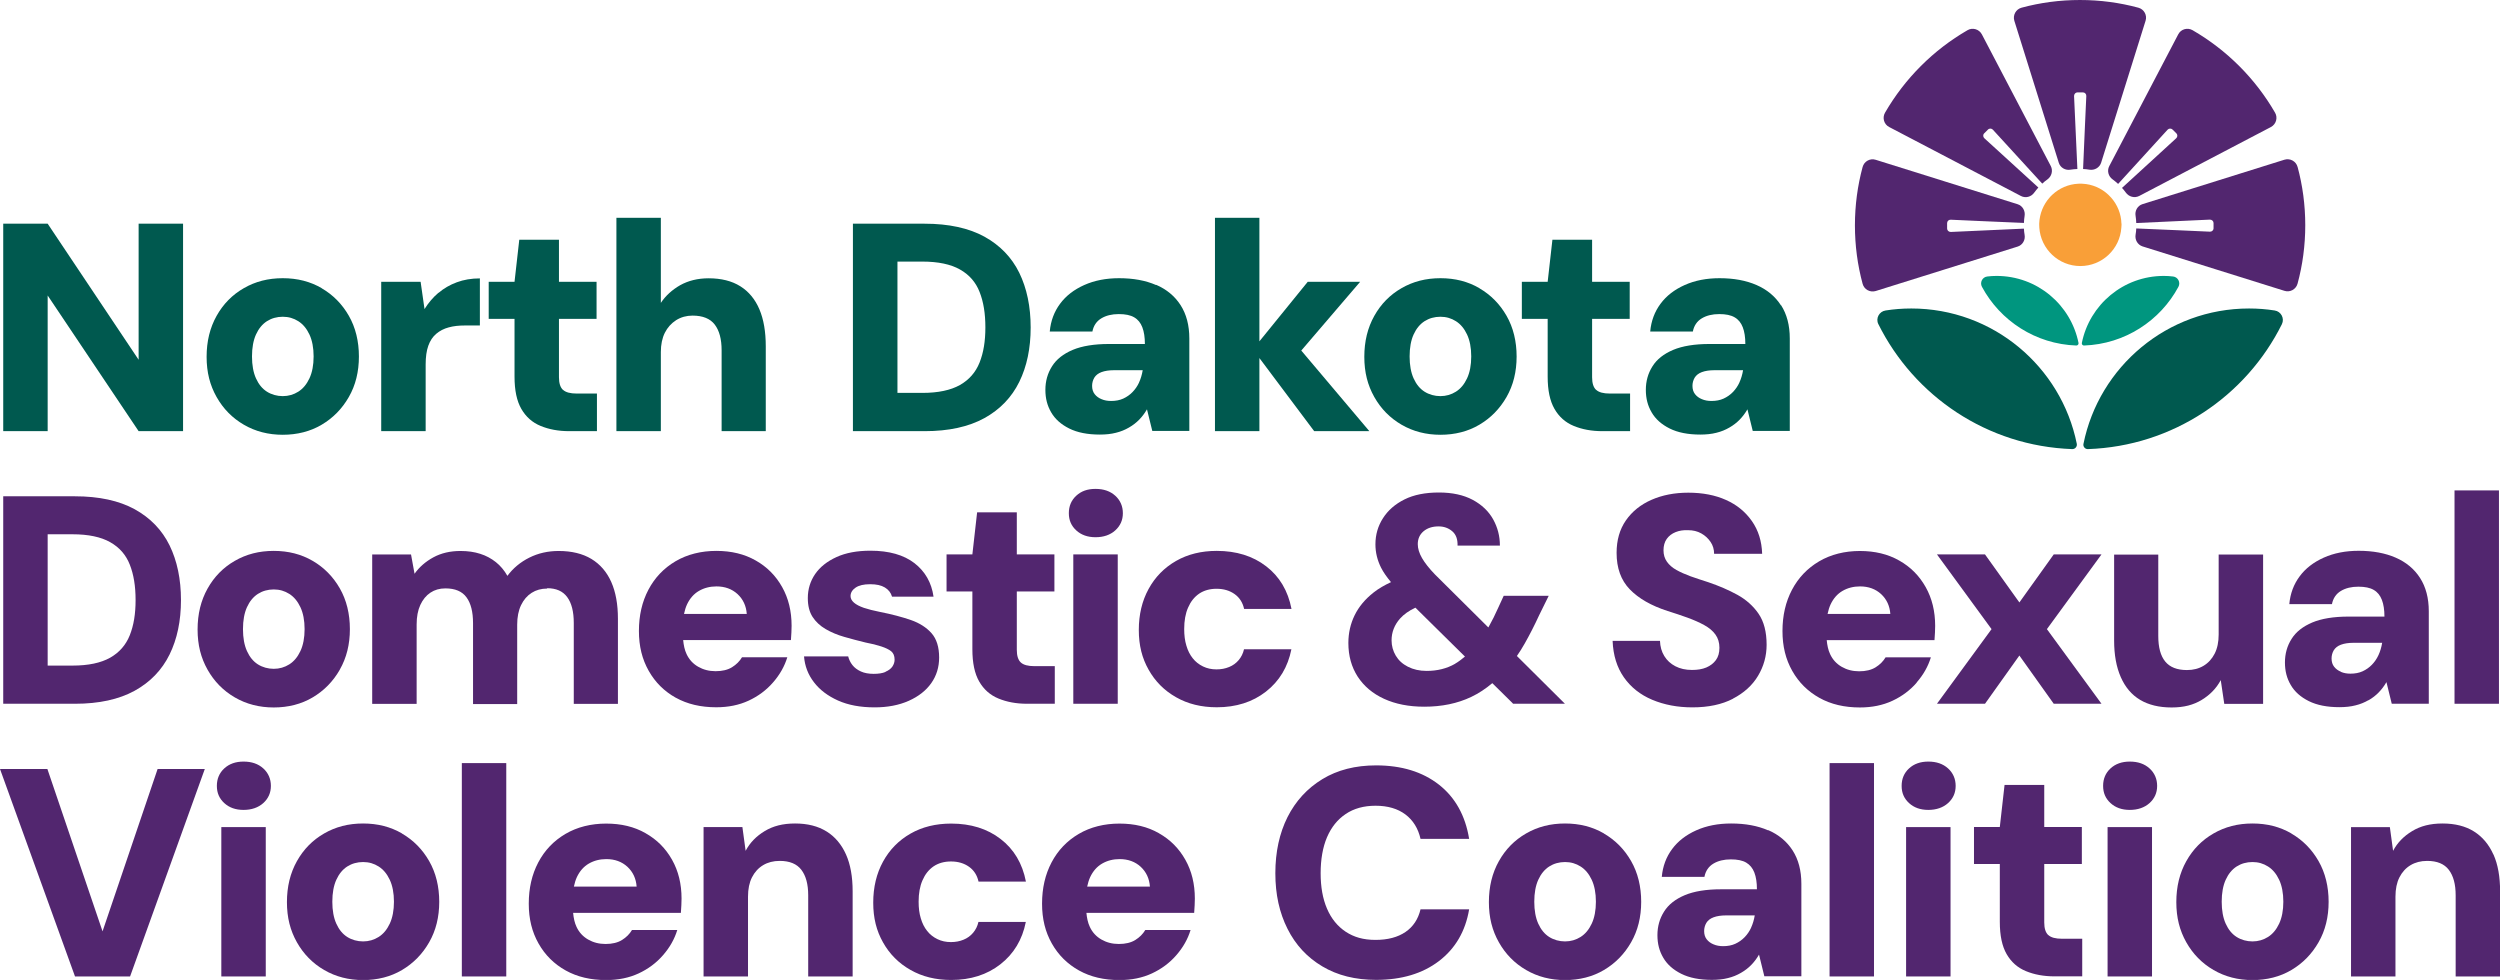
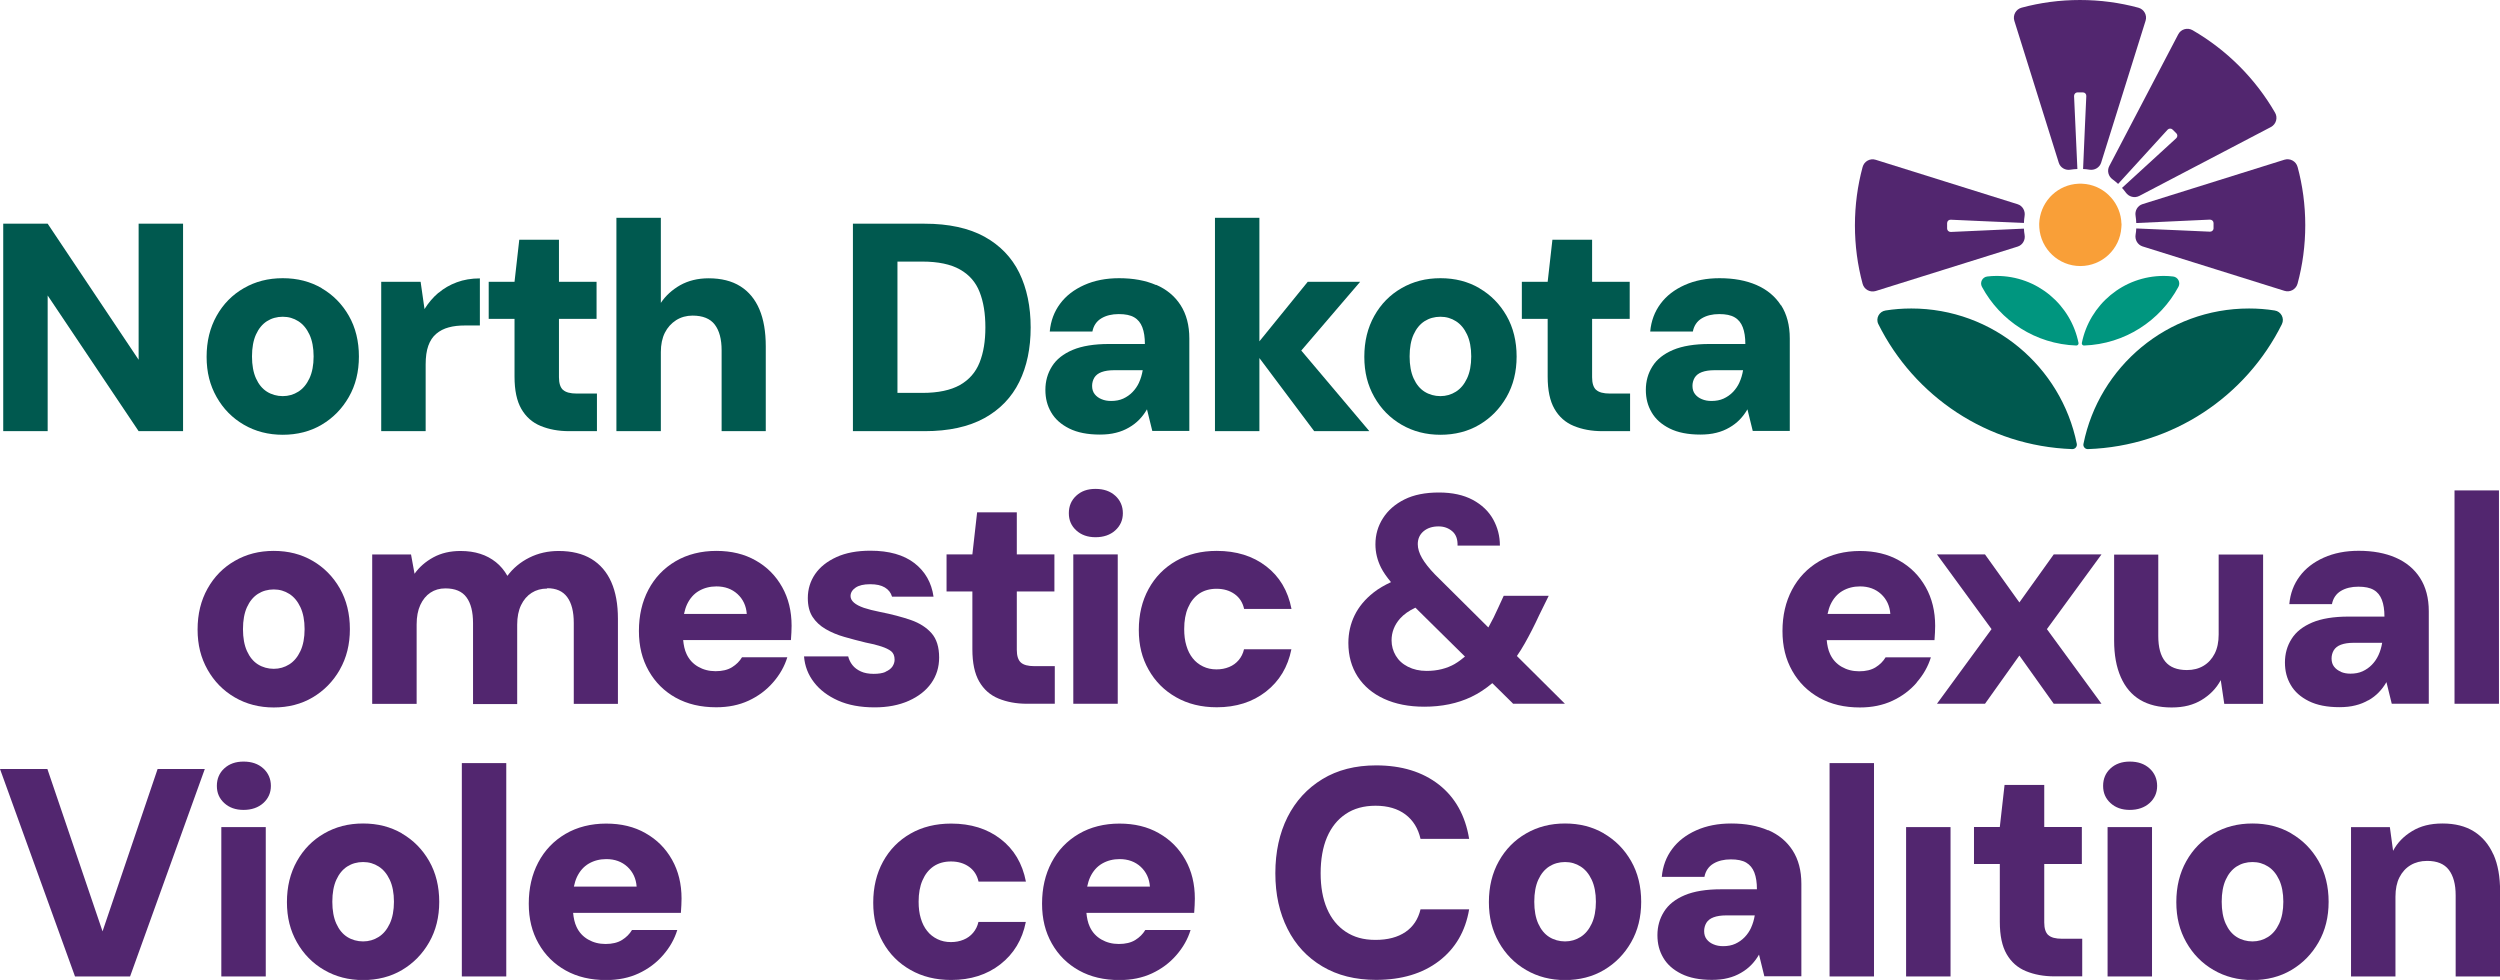
<svg xmlns="http://www.w3.org/2000/svg" id="Layer_1" viewBox="0 0 263.3 103.21">
  <defs>
    <style>.cls-1{fill:#00967f;}.cls-2{fill:#00594f;}.cls-3{fill:#f99f38;}.cls-4{fill:#52266f;}</style>
  </defs>
  <path class="cls-3" d="M223.43,23.55c-.03-1.04-.43-1.99-1.08-2.73-.1-.11-.2-.22-.31-.32-.72-.67-1.67-1.1-2.72-1.15-.07,0-.15-.01-.22-.01s-.15,0-.22.01c-1.05.05-2,.48-2.72,1.15-.11.1-.21.2-.31.32-.64.73-1.04,1.68-1.08,2.72,0,.05,0,.1,0,.14,0,.1,0,.19.01.29.15,2.26,2.03,4.05,4.32,4.05s4.17-1.78,4.32-4.04c0-.1.02-.2.02-.3,0-.05,0-.09,0-.13Z" />
  <path class="cls-1" d="M210.28,29.06c-.33,0-.66.02-.98.06-.52.06-.81.63-.56,1.09,1.92,3.57,5.64,6.03,9.94,6.18.14,0,.26-.13.23-.27-.81-4.03-4.36-7.06-8.63-7.06Z" />
  <path class="cls-1" d="M229.43,30.21c.25-.46-.04-1.03-.56-1.09-.32-.04-.65-.06-.98-.06-4.26,0-7.82,3.03-8.63,7.06-.03.14.09.28.23.27,4.3-.15,8.02-2.61,9.94-6.18Z" />
  <path class="cls-2" d="M201.29,32.49c-.92,0-1.82.07-2.7.21-.67.1-1.07.83-.76,1.44,3.77,7.58,11.47,12.85,20.43,13.16.29,0,.52-.26.47-.55-1.64-8.13-8.82-14.26-17.44-14.26Z" />
  <path class="cls-2" d="M239.57,32.7c-.88-.14-1.78-.21-2.7-.21-8.62,0-15.8,6.13-17.44,14.26-.06.29.17.56.47.55,8.96-.31,16.66-5.58,20.43-13.16.3-.61-.09-1.34-.76-1.44Z" />
  <polygon class="cls-2" points="14.6 37.89 5.02 23.56 .34 23.56 .34 45.41 5.02 45.41 5.02 31.12 14.6 45.41 19.28 45.41 19.28 23.56 14.6 23.56 14.6 37.89" />
  <path class="cls-2" d="M33.88,30.35c-1.2-.7-2.56-1.05-4.1-1.05s-2.89.35-4.1,1.05c-1.22.7-2.17,1.67-2.87,2.92-.7,1.25-1.05,2.68-1.05,4.31s.35,2.99,1.05,4.23c.7,1.24,1.65,2.21,2.87,2.92,1.22.71,2.59,1.06,4.1,1.06s2.91-.35,4.1-1.06c1.2-.71,2.15-1.68,2.86-2.92.71-1.24,1.06-2.66,1.06-4.26s-.35-3.05-1.06-4.29c-.71-1.24-1.66-2.2-2.86-2.9ZM32.59,39.85c-.29.62-.68,1.09-1.17,1.4-.49.31-1.04.47-1.64.47s-1.18-.16-1.67-.47c-.49-.31-.87-.78-1.15-1.4-.28-.62-.42-1.39-.42-2.31s.14-1.69.42-2.31c.28-.62.67-1.09,1.15-1.4.49-.31,1.05-.47,1.67-.47s1.15.16,1.64.47c.49.31.88.78,1.17,1.4.29.62.44,1.39.44,2.31s-.15,1.69-.44,2.31Z" />
  <path class="cls-2" d="M46.18,30.83c-.56.48-1.05,1.05-1.47,1.72l-.41-2.87h-4.15v15.73h4.68v-7.02c0-.79.09-1.45.28-1.98.19-.53.47-.95.84-1.26.37-.31.81-.54,1.31-.67.5-.14,1.06-.2,1.69-.2h1.59v-4.96c-.89,0-1.71.14-2.43.41-.73.27-1.37.64-1.93,1.12Z" />
  <path class="cls-2" d="M59.29,41.06c-.28-.26-.42-.7-.42-1.33v-6.15h3.96v-3.9h-3.96v-4.43h-4.18l-.5,4.43h-2.72v3.9h2.72v6.09c0,1.44.24,2.57.72,3.4.48.83,1.15,1.43,2.03,1.79.87.36,1.87.55,3,.55h2.93v-3.96h-2.12c-.69,0-1.17-.13-1.45-.39Z" />
  <path class="cls-2" d="M77.97,30.15c-.89-.56-2.01-.84-3.34-.84-1.14,0-2.14.25-3,.73-.85.49-1.53,1.11-2.03,1.86v-8.96h-4.68v22.47h4.68v-8.33c0-.79.14-1.47.42-2.03.28-.56.68-1,1.19-1.33.51-.32,1.09-.48,1.73-.48,1.08,0,1.86.32,2.34.95.48.63.72,1.53.72,2.7v8.52h4.65v-8.93c0-1.54-.22-2.84-.67-3.9-.45-1.06-1.12-1.87-2.01-2.43Z" />
  <path class="cls-2" d="M103.67,24.92c-1.65-.9-3.75-1.36-6.29-1.36h-7.55v21.85h7.55c2.54,0,4.63-.46,6.29-1.37,1.65-.91,2.88-2.19,3.68-3.82.8-1.63,1.2-3.54,1.2-5.73s-.4-4.12-1.2-5.76c-.8-1.63-2.03-2.9-3.68-3.81ZM103.17,38.18c-.41,1.03-1.1,1.82-2.07,2.37-.98.55-2.3.83-3.96.83h-2.62v-13.83h2.62c1.66,0,2.99.28,3.96.83.98.55,1.67,1.34,2.07,2.37.41,1.03.61,2.27.61,3.73s-.2,2.67-.61,3.7Z" />
  <path class="cls-2" d="M121.76,30.02c-1.1-.48-2.4-.72-3.9-.72-1.37,0-2.6.24-3.67.72-1.07.48-1.92,1.13-2.54,1.97-.62.83-.99,1.81-1.09,2.93h4.49c.12-.62.44-1.09.94-1.39.5-.3,1.11-.45,1.84-.45.69,0,1.23.11,1.62.34.4.23.68.58.86,1.05.18.47.27,1.06.27,1.76h-3.78c-1.56,0-2.84.21-3.82.62-.99.42-1.72.99-2.18,1.73-.47.74-.7,1.57-.7,2.48s.2,1.67.61,2.37c.41.71,1.04,1.27,1.9,1.7.86.43,1.94.64,3.23.64.62,0,1.19-.06,1.69-.19.5-.12.96-.31,1.37-.55.42-.24.78-.52,1.09-.84.31-.32.58-.68.81-1.08l.56,2.28h3.9v-9.74c0-1.39-.31-2.56-.92-3.51s-1.47-1.66-2.57-2.14ZM119.97,40.28c-.18.39-.41.72-.69,1.01-.28.29-.61.52-.98.69-.37.17-.8.25-1.28.25-.37,0-.71-.06-1.01-.19-.3-.12-.54-.3-.72-.53-.18-.23-.27-.52-.27-.87,0-.31.08-.6.23-.86.16-.26.41-.46.76-.59.35-.13.79-.2,1.31-.2h3.03c-.08.48-.21.91-.39,1.3Z" />
  <polygon class="cls-2" points="143.25 29.68 137.73 29.68 132.64 35.95 132.64 22.94 127.96 22.94 127.96 45.41 132.64 45.41 132.64 37.71 138.41 45.41 144.22 45.41 137.05 36.92 143.25 29.68" />
  <path class="cls-2" d="M155.81,30.35c-1.2-.7-2.56-1.05-4.1-1.05s-2.89.35-4.1,1.05c-1.22.7-2.17,1.67-2.87,2.92-.7,1.25-1.05,2.68-1.05,4.31s.35,2.99,1.05,4.23c.7,1.24,1.65,2.21,2.87,2.92,1.22.71,2.59,1.06,4.1,1.06s2.91-.35,4.1-1.06c1.2-.71,2.15-1.68,2.86-2.92.71-1.24,1.06-2.66,1.06-4.26s-.35-3.05-1.06-4.29c-.71-1.24-1.66-2.2-2.86-2.9ZM154.51,39.85c-.29.62-.68,1.09-1.17,1.4-.49.31-1.04.47-1.64.47s-1.18-.16-1.67-.47c-.49-.31-.87-.78-1.15-1.4-.28-.62-.42-1.39-.42-2.31s.14-1.69.42-2.31c.28-.62.67-1.09,1.15-1.4.49-.31,1.05-.47,1.67-.47s1.15.16,1.64.47c.49.31.88.78,1.17,1.4.29.62.44,1.39.44,2.31s-.15,1.69-.44,2.31Z" />
  <path class="cls-2" d="M168.1,41.06c-.28-.26-.42-.7-.42-1.33v-6.15h3.96v-3.9h-3.96v-4.43h-4.18l-.5,4.43h-2.72v3.9h2.72v6.09c0,1.44.24,2.57.72,3.4.48.83,1.15,1.43,2.03,1.79.87.36,1.87.55,3,.55h2.93v-3.96h-2.12c-.69,0-1.17-.13-1.45-.39Z" />
  <path class="cls-2" d="M187.57,32.16c-.61-.95-1.47-1.66-2.57-2.14-1.1-.48-2.4-.72-3.9-.72-1.37,0-2.6.24-3.67.72-1.07.48-1.92,1.13-2.54,1.97-.62.83-.99,1.81-1.09,2.93h4.49c.12-.62.44-1.09.94-1.39.5-.3,1.11-.45,1.84-.45.69,0,1.23.11,1.62.34.4.23.68.58.86,1.05s.27,1.06.27,1.76h-3.78c-1.56,0-2.84.21-3.82.62-.99.42-1.72.99-2.18,1.73-.47.74-.7,1.57-.7,2.48s.2,1.67.61,2.37c.41.71,1.04,1.27,1.9,1.7.86.43,1.94.64,3.23.64.62,0,1.19-.06,1.69-.19.5-.12.96-.31,1.37-.55.42-.24.78-.52,1.09-.84.31-.32.58-.68.81-1.08l.56,2.28h3.9v-9.74c0-1.39-.31-2.56-.92-3.51ZM183.2,40.28c-.18.39-.41.72-.69,1.01-.28.29-.61.52-.98.69-.37.17-.8.25-1.28.25-.37,0-.71-.06-1.01-.19-.3-.12-.54-.3-.72-.53-.18-.23-.27-.52-.27-.87,0-.31.08-.6.23-.86.16-.26.41-.46.76-.59.35-.13.79-.2,1.31-.2h3.03c-.08.48-.21.91-.39,1.3Z" />
  <path class="cls-4" d="M218.82,9.73h.55c.21,0,.37.17.36.38-.06,1.12-.2,4.55-.34,7.69.22.01.45.03.66.07.54.09,1.07-.21,1.24-.73l4.68-14.95c.19-.59-.16-1.22-.76-1.38-1.96-.53-4.02-.81-6.15-.81s-4.19.28-6.15.81c-.6.16-.94.79-.76,1.38l4.68,14.95c.16.52.7.83,1.24.73.24-.04.48-.06.72-.07l-.35-7.69c0-.21.16-.38.36-.38Z" />
-   <path class="cls-4" d="M208.98,14.04l.39-.39c.15-.15.38-.14.52.01.75.83,3.08,3.36,5.2,5.68.17-.16.35-.31.54-.44.45-.32.61-.92.36-1.41l-7.26-13.87c-.29-.55-.98-.75-1.51-.44-3.6,2.08-6.6,5.08-8.69,8.69-.31.54-.11,1.23.44,1.51l13.87,7.26c.49.26,1.09.1,1.41-.36.13-.18.28-.36.43-.53l-5.69-5.19c-.15-.14-.16-.38-.01-.52Z" />
  <path class="cls-4" d="M205.07,24.05v-.55c0-.21.17-.37.38-.36,1.12.06,4.56.2,7.71.34.01-.25.03-.5.07-.73.09-.54-.21-1.07-.73-1.24l-14.95-4.68c-.59-.19-1.22.16-1.38.76-.53,1.96-.81,4.02-.81,6.15s.28,4.19.81,6.15c.16.6.79.94,1.38.76l14.95-4.68c.52-.16.83-.7.73-1.24-.04-.21-.06-.43-.07-.65l-7.71.35c-.21,0-.38-.16-.38-.36Z" />
  <path class="cls-4" d="M241.98,17.58c-.16-.6-.79-.94-1.38-.76l-14.95,4.68c-.52.16-.83.7-.73,1.24.04.24.06.49.07.75l7.76-.36c.21,0,.38.16.38.36v.55c0,.21-.17.37-.38.36-1.13-.06-4.6-.2-7.76-.34-.01.22-.03.44-.07.65-.09.54.21,1.07.73,1.24l14.95,4.68c.59.19,1.22-.16,1.38-.76.53-1.96.81-4.02.81-6.15s-.28-4.19-.81-6.15Z" />
  <path class="cls-4" d="M228.82,13.65l.39.39c.15.15.14.38-.01.52-.84.76-3.38,3.1-5.71,5.23.14.16.28.32.4.49.32.45.92.61,1.41.36l13.87-7.26c.55-.29.75-.98.44-1.51-2.08-3.6-5.08-6.6-8.69-8.69-.54-.31-1.23-.11-1.51.44l-7.26,13.87c-.26.49-.1,1.09.36,1.41.2.14.39.31.57.47l5.21-5.71c.14-.15.38-.16.52-.01Z" />
-   <path class="cls-4" d="M14.18,72.75c1.65-.91,2.88-2.19,3.68-3.82.8-1.63,1.2-3.54,1.2-5.73s-.4-4.12-1.2-5.76c-.8-1.63-2.03-2.9-3.68-3.81-1.65-.9-3.75-1.36-6.29-1.36H.34v21.85h7.55c2.54,0,4.63-.46,6.29-1.37ZM5.02,70.1v-13.83h2.62c1.66,0,2.99.28,3.96.83.98.55,1.67,1.34,2.07,2.37.41,1.03.61,2.27.61,3.73s-.2,2.67-.61,3.7c-.41,1.03-1.1,1.82-2.07,2.37-.98.55-2.3.83-3.96.83h-2.62Z" />
  <path class="cls-4" d="M35.79,70.52c.71-1.24,1.06-2.66,1.06-4.26s-.35-3.05-1.06-4.29c-.71-1.24-1.66-2.2-2.86-2.9-1.2-.7-2.56-1.05-4.1-1.05s-2.89.35-4.1,1.05c-1.22.7-2.17,1.67-2.87,2.92-.7,1.25-1.05,2.68-1.05,4.31s.35,2.99,1.05,4.23c.7,1.24,1.65,2.21,2.87,2.92,1.22.71,2.59,1.06,4.1,1.06s2.91-.35,4.1-1.06c1.2-.71,2.15-1.68,2.86-2.92ZM31.64,68.57c-.29.62-.68,1.09-1.17,1.4-.49.31-1.04.47-1.64.47s-1.18-.16-1.67-.47c-.49-.31-.87-.78-1.15-1.4s-.42-1.39-.42-2.31.14-1.69.42-2.31.67-1.09,1.15-1.4c.49-.31,1.05-.47,1.67-.47s1.15.16,1.64.47c.49.31.88.78,1.17,1.4.29.62.44,1.39.44,2.31s-.15,1.69-.44,2.31Z" />
  <path class="cls-4" d="M57.62,61.95c.96,0,1.66.31,2.12.94.46.62.69,1.53.69,2.72v8.52h4.65v-8.96c0-1.52-.23-2.81-.7-3.87-.47-1.06-1.17-1.87-2.09-2.43-.93-.56-2.08-.84-3.45-.84-1.12,0-2.15.23-3.09.7-.94.47-1.71,1.11-2.31,1.92-.33-.58-.74-1.07-1.22-1.45-.48-.38-1.03-.68-1.64-.87-.61-.2-1.31-.3-2.08-.3-1.08,0-2.03.22-2.86.67-.82.45-1.48,1.02-1.98,1.73l-.37-2.03h-4.09v15.73h4.68v-8.36c0-.81.13-1.5.39-2.06.26-.56.61-.99,1.06-1.29.45-.3.97-.45,1.58-.45,1.02,0,1.76.31,2.22.94.46.62.69,1.53.69,2.72v8.52h4.65v-8.36c0-.81.14-1.5.41-2.06.27-.56.64-.99,1.11-1.29.47-.3,1.01-.45,1.64-.45Z" />
  <path class="cls-4" d="M71.17,73.48c1.22.68,2.64,1.01,4.26,1.01,1.27,0,2.41-.23,3.42-.7,1.01-.47,1.87-1.11,2.57-1.92.71-.81,1.21-1.7,1.5-2.65h-4.77c-.25.42-.6.77-1.05,1.05-.45.28-1.03.42-1.73.42s-1.3-.16-1.84-.47c-.54-.31-.95-.75-1.22-1.33-.21-.44-.31-.95-.36-1.48h11.35c.02-.27.04-.54.05-.8,0-.26.02-.49.02-.7,0-1.54-.33-2.9-1-4.09-.67-1.19-1.59-2.12-2.78-2.79-1.19-.68-2.57-1.01-4.15-1.01s-3.05.36-4.29,1.09c-1.24.73-2.19,1.73-2.86,3-.67,1.27-1,2.72-1,4.34s.34,2.98,1.03,4.2c.69,1.22,1.64,2.16,2.86,2.84ZM73.62,62.23c.54-.31,1.15-.47,1.84-.47.89,0,1.63.27,2.22.81.58.54.91,1.24.97,2.09h-6.61c.08-.37.18-.71.32-1.01.3-.63.72-1.11,1.26-1.42Z" />
  <path class="cls-4" d="M93.26,70.77c-.33.14-.75.2-1.25.2s-.97-.08-1.34-.25c-.37-.17-.67-.39-.89-.67-.22-.28-.37-.59-.45-.92h-4.65c.08,1.02.43,1.93,1.05,2.73.61.8,1.46,1.44,2.53,1.92,1.07.48,2.36.72,3.85.72,1.37,0,2.57-.23,3.6-.69,1.03-.46,1.82-1.08,2.37-1.86.55-.78.83-1.68.83-2.7,0-1.1-.27-1.96-.8-2.56-.53-.6-1.26-1.07-2.18-1.39-.93-.32-2.02-.61-3.29-.86-.65-.13-1.2-.27-1.65-.42-.46-.16-.81-.34-1.05-.55-.24-.21-.36-.44-.36-.69,0-.35.18-.65.53-.89.35-.24.86-.36,1.53-.36s1.16.11,1.55.34c.38.23.64.55.76.97h4.37c-.21-1.48-.88-2.65-2.01-3.53-1.13-.87-2.68-1.31-4.64-1.31-1.39,0-2.59.22-3.57.67-.99.45-1.74,1.05-2.25,1.79-.51.75-.77,1.59-.77,2.53,0,.81.17,1.47.5,1.98s.79.94,1.37,1.28c.58.34,1.24.62,1.98.83.74.21,1.48.41,2.23.59.64.12,1.2.26,1.65.41.46.15.81.32,1.05.51.24.2.36.49.36.89,0,.25-.08.49-.23.72-.16.23-.4.41-.73.55Z" />
  <path class="cls-4" d="M111.08,70.16h-2.12c-.69,0-1.17-.13-1.45-.39-.28-.26-.42-.7-.42-1.33v-6.15h3.96v-3.9h-3.96v-4.43h-4.18l-.5,4.43h-2.72v3.9h2.72v6.09c0,1.44.24,2.57.72,3.4.48.83,1.15,1.43,2.03,1.79.87.36,1.87.55,3,.55h2.93v-3.96Z" />
  <rect class="cls-4" x="113.04" y="58.39" width="4.68" height="15.73" />
  <path class="cls-4" d="M115.38,56.58c.85,0,1.55-.24,2.08-.72.53-.48.8-1.08.8-1.81s-.27-1.36-.8-1.84c-.53-.48-1.22-.72-2.08-.72s-1.51.24-2.03.72-.78,1.09-.78,1.84.26,1.33.78,1.81c.52.48,1.2.72,2.03.72Z" />
  <path class="cls-4" d="M131.02,68.38c-.1.44-.29.82-.56,1.14-.27.32-.61.57-1.01.73-.41.17-.85.25-1.33.25-.52,0-.99-.1-1.42-.31-.43-.21-.79-.49-1.08-.86-.29-.36-.52-.81-.67-1.33-.16-.52-.23-1.1-.23-1.75,0-.87.13-1.63.41-2.26.27-.63.66-1.12,1.17-1.47.51-.34,1.12-.51,1.83-.51.75,0,1.38.19,1.9.56.52.37.85.89,1,1.56h4.99c-.37-1.91-1.26-3.41-2.67-4.49-1.4-1.08-3.14-1.62-5.2-1.62-1.62,0-3.05.35-4.29,1.06-1.24.71-2.2,1.69-2.89,2.95-.69,1.26-1.03,2.7-1.03,4.32s.34,2.96,1.03,4.18c.69,1.23,1.65,2.2,2.89,2.9,1.24.71,2.67,1.06,4.29,1.06,2.04,0,3.77-.55,5.18-1.65,1.41-1.1,2.31-2.59,2.68-4.46h-4.99Z" />
  <path class="cls-4" d="M159.33,74.12h5.49l-5.06-5.03c.28-.41.56-.84.82-1.31.52-.92,1.03-1.91,1.53-3l1-2.03h-4.74l-.56,1.22c-.33.75-.67,1.42-1,2.01-.02.04-.04.07-.06.1l-5.62-5.58c-.6-.62-1.06-1.2-1.36-1.72-.3-.52-.45-1.01-.45-1.47,0-.56.2-1.01.61-1.36.41-.34.93-.51,1.58-.51.56,0,1.04.17,1.44.51.4.34.58.85.56,1.51h4.46c0-1-.24-1.92-.72-2.78-.48-.85-1.2-1.53-2.15-2.04-.96-.51-2.14-.77-3.56-.77s-2.64.24-3.62.73c-.98.49-1.73,1.14-2.26,1.97-.53.82-.8,1.74-.8,2.76,0,.85.2,1.67.59,2.45.24.48.6.99,1.05,1.53-.68.32-1.3.67-1.83,1.09-.89.7-1.56,1.5-2,2.4-.44.9-.66,1.88-.66,2.92,0,1.35.33,2.53.98,3.54.66,1.01,1.58,1.79,2.78,2.34,1.2.55,2.61.83,4.23.83,1.85,0,3.5-.34,4.95-1.03.78-.37,1.52-.86,2.22-1.45l2.17,2.14ZM153.25,69.91c-.87.5-1.87.75-3,.75-.75,0-1.4-.15-1.97-.44s-.99-.68-1.28-1.17c-.29-.49-.44-1.03-.44-1.61,0-.85.3-1.62.89-2.29.4-.45.94-.83,1.62-1.15l5.22,5.15c-.35.29-.69.55-1.05.76Z" />
-   <path class="cls-4" d="M182.5,73.59c1.16-.6,2.05-1.4,2.65-2.4.6-1,.91-2.09.91-3.28,0-1.35-.28-2.44-.84-3.26-.56-.82-1.31-1.49-2.23-2-.93-.51-1.95-.95-3.07-1.33-.67-.21-1.28-.42-1.86-.62-.57-.21-1.07-.43-1.5-.67-.43-.24-.76-.53-1-.87-.24-.34-.36-.74-.36-1.2s.11-.88.34-1.2c.23-.32.54-.56.94-.72.4-.16.83-.22,1.31-.2.52,0,.98.11,1.39.34.41.23.73.53.98.9s.37.79.37,1.25h5.06c-.04-1.33-.4-2.48-1.08-3.45-.68-.97-1.58-1.71-2.72-2.22-1.13-.51-2.46-.77-3.98-.77-1.44,0-2.73.25-3.87.75-1.14.5-2.04,1.22-2.7,2.17-.66.95-.98,2.09-.98,3.42,0,1.6.46,2.88,1.39,3.84.93.96,2.25,1.72,3.98,2.28.73.23,1.43.46,2.09.7s1.25.5,1.76.78c.51.28.91.61,1.19,1,.28.39.42.85.42,1.39s-.12.95-.37,1.3c-.25.34-.59.6-1.01.78-.43.18-.93.26-1.51.26-.67,0-1.25-.13-1.75-.39-.5-.26-.89-.62-1.17-1.08-.28-.46-.43-.99-.45-1.59h-4.99c.06,1.52.46,2.8,1.19,3.84.73,1.04,1.72,1.83,2.98,2.36,1.26.53,2.67.8,4.23.8,1.68,0,3.11-.3,4.28-.91Z" />
  <path class="cls-4" d="M201.86,71.88c.71-.81,1.21-1.7,1.5-2.65h-4.77c-.25.42-.6.77-1.05,1.05-.45.28-1.03.42-1.73.42s-1.3-.16-1.84-.47c-.54-.31-.95-.75-1.22-1.33-.21-.44-.31-.95-.36-1.48h11.35c.02-.27.04-.54.05-.8,0-.26.02-.49.02-.7,0-1.54-.33-2.9-1-4.09-.67-1.19-1.59-2.12-2.78-2.79-1.19-.68-2.57-1.01-4.15-1.01s-3.05.36-4.29,1.09c-1.24.73-2.19,1.73-2.86,3-.67,1.27-1,2.72-1,4.34s.34,2.98,1.03,4.2c.69,1.22,1.64,2.16,2.86,2.84,1.22.68,2.64,1.01,4.26,1.01,1.27,0,2.41-.23,3.42-.7,1.01-.47,1.87-1.11,2.57-1.92ZM194.06,62.23c.54-.31,1.15-.47,1.84-.47.89,0,1.63.27,2.22.81.58.54.91,1.24.97,2.09h-6.61c.08-.37.18-.71.32-1.01.3-.63.72-1.11,1.26-1.42Z" />
  <polygon class="cls-4" points="216.3 58.39 212.68 63.45 209.06 58.39 204 58.39 209.75 66.26 204 74.12 209.06 74.12 212.68 69.04 216.3 74.12 221.33 74.12 215.58 66.26 221.33 58.39 216.3 58.39" />
  <path class="cls-4" d="M233.89,71.63l.37,2.5h4.09v-15.73h-4.68v8.43c0,.79-.14,1.46-.42,2.01-.28.55-.67.98-1.17,1.28-.5.3-1.08.45-1.75.45-1.04,0-1.8-.3-2.29-.9-.49-.6-.73-1.5-.73-2.68v-8.58h-4.65v9.05c0,1.5.23,2.78.7,3.85.47,1.07,1.15,1.87,2.04,2.4.89.53,2,.8,3.31.8s2.31-.27,3.18-.8c.87-.53,1.54-1.22,2-2.08Z" />
  <path class="cls-4" d="M249.44,73.76c.42-.24.78-.52,1.09-.84.31-.32.58-.68.81-1.08l.56,2.28h3.9v-9.74c0-1.39-.31-2.56-.92-3.51-.61-.95-1.47-1.66-2.57-2.14-1.1-.48-2.4-.72-3.9-.72-1.37,0-2.6.24-3.67.72-1.07.48-1.92,1.13-2.54,1.97-.62.83-.99,1.81-1.09,2.93h4.49c.12-.62.44-1.09.94-1.39.5-.3,1.11-.45,1.84-.45.69,0,1.23.11,1.62.34.4.23.68.58.86,1.05s.27,1.06.27,1.76h-3.78c-1.56,0-2.84.21-3.82.62-.99.42-1.72.99-2.18,1.73-.47.74-.7,1.57-.7,2.48s.2,1.67.61,2.37c.41.71,1.04,1.27,1.9,1.7.86.43,1.94.64,3.23.64.62,0,1.19-.06,1.69-.19.5-.12.96-.31,1.37-.55ZM246.55,70.75c-.3-.12-.54-.3-.72-.53-.18-.23-.27-.52-.27-.87,0-.31.08-.6.23-.86.16-.26.41-.46.76-.59.35-.13.79-.2,1.31-.2h3.03c-.08.48-.21.91-.39,1.3-.18.39-.41.72-.69,1.01-.28.29-.61.52-.98.69-.37.17-.8.25-1.28.25-.37,0-.71-.06-1.01-.19Z" />
  <rect class="cls-4" x="258.51" y="51.65" width="4.68" height="22.47" />
  <polygon class="cls-4" points="10.8 98.09 4.99 80.99 0 80.99 7.9 102.84 13.7 102.84 21.57 80.99 16.6 80.99 10.8 98.09" />
  <path class="cls-4" d="M25.65,80.21c-.83,0-1.51.24-2.03.72-.52.48-.78,1.09-.78,1.84s.26,1.33.78,1.81c.52.48,1.2.72,2.03.72s1.55-.24,2.08-.72c.53-.48.8-1.08.8-1.81s-.27-1.36-.8-1.84c-.53-.48-1.22-.72-2.08-.72Z" />
  <rect class="cls-4" x="23.31" y="87.11" width="4.68" height="15.73" />
  <path class="cls-4" d="M42.34,87.78c-1.2-.7-2.56-1.05-4.1-1.05s-2.89.35-4.1,1.05c-1.22.7-2.17,1.67-2.87,2.92-.7,1.25-1.05,2.68-1.05,4.31s.35,2.99,1.05,4.23c.7,1.24,1.65,2.21,2.87,2.92,1.22.71,2.59,1.06,4.1,1.06s2.91-.35,4.1-1.06c1.2-.71,2.15-1.68,2.86-2.92.71-1.24,1.06-2.66,1.06-4.26s-.35-3.05-1.06-4.29c-.71-1.24-1.66-2.2-2.86-2.9ZM41.05,97.28c-.29.62-.68,1.09-1.17,1.4-.49.31-1.04.47-1.64.47s-1.18-.16-1.67-.47c-.49-.31-.87-.78-1.15-1.4s-.42-1.39-.42-2.31.14-1.69.42-2.31.67-1.09,1.15-1.4c.49-.31,1.05-.47,1.67-.47s1.15.16,1.64.47c.49.31.88.78,1.17,1.4.29.62.44,1.39.44,2.31s-.15,1.69-.44,2.31Z" />
  <rect class="cls-4" x="48.64" y="80.37" width="4.68" height="22.47" />
  <path class="cls-4" d="M67.99,87.75c-1.19-.68-2.57-1.01-4.15-1.01s-3.05.36-4.29,1.09c-1.24.73-2.19,1.73-2.86,3-.67,1.27-1,2.72-1,4.34s.34,2.98,1.03,4.2c.69,1.22,1.64,2.16,2.86,2.84,1.22.68,2.64,1.01,4.26,1.01,1.27,0,2.41-.23,3.42-.7,1.01-.47,1.87-1.11,2.57-1.92.71-.81,1.21-1.7,1.5-2.65h-4.77c-.25.42-.6.77-1.05,1.05-.45.28-1.03.42-1.73.42s-1.3-.16-1.84-.47c-.54-.31-.95-.75-1.22-1.33-.21-.44-.31-.95-.36-1.48h11.35c.02-.27.04-.54.05-.8,0-.26.02-.49.02-.7,0-1.54-.33-2.9-1-4.09-.67-1.19-1.59-2.12-2.78-2.79ZM60.44,93.38c.08-.37.18-.71.32-1.01.3-.63.72-1.11,1.26-1.42.54-.31,1.15-.47,1.84-.47.89,0,1.63.27,2.22.81.58.54.91,1.24.97,2.09h-6.61Z" />
-   <path class="cls-4" d="M87.05,87.57c-.89-.56-2-.84-3.31-.84s-2.32.27-3.2.8c-.88.53-1.56,1.22-2.01,2.08l-.34-2.5h-4.09v15.73h4.68v-8.4c0-.81.14-1.49.42-2.04.28-.55.67-.98,1.17-1.28.5-.3,1.08-.45,1.75-.45,1.04,0,1.8.31,2.28.94s.72,1.52.72,2.68v8.55h4.68v-8.96c0-1.54-.23-2.84-.7-3.89-.47-1.05-1.15-1.86-2.04-2.42Z" />
  <path class="cls-4" d="M98.33,91.24c.51-.34,1.12-.51,1.83-.51.75,0,1.38.19,1.9.56.52.37.85.89,1,1.56h4.99c-.37-1.91-1.26-3.41-2.67-4.49-1.4-1.08-3.14-1.62-5.2-1.62-1.62,0-3.05.35-4.29,1.06-1.24.71-2.2,1.69-2.89,2.95-.69,1.26-1.03,2.7-1.03,4.32s.34,2.96,1.03,4.18c.69,1.23,1.65,2.2,2.89,2.9,1.24.71,2.67,1.06,4.29,1.06,2.04,0,3.77-.55,5.18-1.65,1.41-1.1,2.31-2.59,2.68-4.46h-4.99c-.1.44-.29.82-.56,1.14-.27.32-.61.57-1.01.73-.41.17-.85.25-1.33.25-.52,0-.99-.1-1.42-.31-.43-.21-.79-.49-1.08-.86-.29-.36-.52-.81-.67-1.33-.16-.52-.23-1.1-.23-1.75,0-.87.13-1.63.41-2.26.27-.63.66-1.12,1.17-1.47Z" />
  <path class="cls-4" d="M122.05,87.75c-1.19-.68-2.57-1.01-4.15-1.01s-3.05.36-4.29,1.09c-1.24.73-2.19,1.73-2.86,3-.67,1.27-1,2.72-1,4.34s.34,2.98,1.03,4.2c.69,1.22,1.64,2.16,2.86,2.84,1.22.68,2.64,1.01,4.26,1.01,1.27,0,2.41-.23,3.42-.7,1.01-.47,1.87-1.11,2.57-1.92.71-.81,1.21-1.7,1.5-2.65h-4.77c-.25.42-.6.77-1.05,1.05-.45.28-1.03.42-1.73.42s-1.3-.16-1.84-.47c-.54-.31-.95-.75-1.22-1.33-.21-.44-.31-.95-.36-1.48h11.35c.02-.27.04-.54.05-.8,0-.26.02-.49.02-.7,0-1.54-.33-2.9-1-4.09-.67-1.19-1.59-2.12-2.78-2.79ZM114.5,93.38c.08-.37.18-.71.32-1.01.3-.63.72-1.11,1.26-1.42.54-.31,1.15-.47,1.84-.47.89,0,1.63.27,2.22.81.58.54.91,1.24.97,2.09h-6.61Z" />
  <path class="cls-4" d="M141.73,85.73c.86-.58,1.91-.87,3.14-.87,1.29,0,2.34.31,3.15.92.81.61,1.34,1.47,1.59,2.57h5.12c-.4-2.45-1.46-4.36-3.18-5.71-1.73-1.35-3.93-2.03-6.62-2.03-2.18,0-4.07.48-5.66,1.45-1.59.97-2.81,2.3-3.67,4-.85,1.7-1.28,3.67-1.28,5.91s.43,4.16,1.28,5.85c.85,1.7,2.08,3.02,3.67,3.96,1.59.95,3.48,1.42,5.66,1.42,2.68,0,4.89-.66,6.62-1.98,1.73-1.32,2.79-3.14,3.18-5.45h-5.12c-.25,1.04-.78,1.84-1.59,2.39-.81.55-1.86.83-3.15.83s-2.27-.29-3.14-.86c-.86-.57-1.52-1.38-1.97-2.43-.45-1.05-.67-2.29-.67-3.73s.22-2.74.67-3.79c.45-1.05,1.1-1.87,1.97-2.45Z" />
  <path class="cls-4" d="M168.93,87.78c-1.2-.7-2.56-1.05-4.1-1.05s-2.89.35-4.1,1.05c-1.22.7-2.17,1.67-2.87,2.92-.7,1.25-1.05,2.68-1.05,4.31s.35,2.99,1.05,4.23c.7,1.24,1.65,2.21,2.87,2.92,1.22.71,2.59,1.06,4.1,1.06s2.91-.35,4.1-1.06c1.2-.71,2.15-1.68,2.86-2.92.71-1.24,1.06-2.66,1.06-4.26s-.35-3.05-1.06-4.29c-.71-1.24-1.66-2.2-2.86-2.9ZM167.64,97.28c-.29.62-.68,1.09-1.17,1.4-.49.31-1.04.47-1.64.47s-1.18-.16-1.67-.47c-.49-.31-.87-.78-1.15-1.4s-.42-1.39-.42-2.31.14-1.69.42-2.31.67-1.09,1.15-1.4c.49-.31,1.05-.47,1.67-.47s1.15.16,1.64.47c.49.31.88.78,1.17,1.4.29.62.44,1.39.44,2.31s-.15,1.69-.44,2.31Z" />
  <path class="cls-4" d="M186.22,87.45c-1.1-.48-2.4-.72-3.9-.72-1.37,0-2.6.24-3.67.72-1.07.48-1.92,1.13-2.54,1.97-.62.83-.99,1.81-1.09,2.93h4.49c.12-.62.44-1.09.94-1.39.5-.3,1.11-.45,1.84-.45.69,0,1.23.11,1.62.34.39.23.68.58.86,1.05.18.47.27,1.06.27,1.76h-3.78c-1.56,0-2.84.21-3.82.62-.99.42-1.72.99-2.18,1.73-.47.74-.7,1.57-.7,2.48s.2,1.67.61,2.37c.41.71,1.04,1.27,1.9,1.7.86.43,1.94.64,3.23.64.62,0,1.19-.06,1.69-.19.5-.12.96-.31,1.37-.55.42-.24.78-.52,1.09-.84.31-.32.58-.68.81-1.08l.56,2.28h3.9v-9.74c0-1.39-.31-2.56-.92-3.51-.61-.95-1.47-1.66-2.57-2.14ZM184.43,97.7c-.18.39-.41.72-.69,1.01-.28.29-.61.52-.98.69-.37.17-.8.25-1.28.25-.37,0-.71-.06-1.01-.19-.3-.12-.54-.3-.72-.53-.18-.23-.27-.52-.27-.87,0-.31.08-.6.23-.86.16-.26.41-.46.76-.59.35-.13.79-.2,1.31-.2h3.03c-.08.48-.21.91-.39,1.3Z" />
  <rect class="cls-4" x="192.69" y="80.37" width="4.68" height="22.47" />
-   <path class="cls-4" d="M203.09,80.21c-.83,0-1.51.24-2.03.72s-.78,1.09-.78,1.84.26,1.33.78,1.81c.52.48,1.2.72,2.03.72s1.55-.24,2.08-.72c.53-.48.8-1.08.8-1.81s-.27-1.36-.8-1.84c-.53-.48-1.22-.72-2.08-.72Z" />
  <rect class="cls-4" x="200.75" y="87.11" width="4.68" height="15.73" />
  <path class="cls-4" d="M215.72,98.48c-.28-.26-.42-.7-.42-1.33v-6.15h3.96v-3.9h-3.96v-4.43h-4.18l-.5,4.43h-2.72v3.9h2.72v6.09c0,1.44.24,2.57.72,3.4.48.83,1.15,1.43,2.03,1.79.87.36,1.87.55,3,.55h2.93v-3.96h-2.12c-.69,0-1.17-.13-1.45-.39Z" />
  <path class="cls-4" d="M224.31,80.21c-.83,0-1.51.24-2.03.72-.52.48-.78,1.09-.78,1.84s.26,1.33.78,1.81c.52.48,1.2.72,2.03.72s1.55-.24,2.08-.72c.53-.48.8-1.08.8-1.81s-.27-1.36-.8-1.84c-.53-.48-1.22-.72-2.08-.72Z" />
  <rect class="cls-4" x="221.97" y="87.11" width="4.68" height="15.73" />
  <path class="cls-4" d="M241.33,87.78c-1.2-.7-2.56-1.05-4.1-1.05s-2.89.35-4.1,1.05c-1.22.7-2.17,1.67-2.87,2.92-.7,1.25-1.05,2.68-1.05,4.31s.35,2.99,1.05,4.23c.7,1.24,1.65,2.21,2.87,2.92,1.22.71,2.59,1.06,4.1,1.06s2.91-.35,4.1-1.06c1.2-.71,2.15-1.68,2.86-2.92.71-1.24,1.06-2.66,1.06-4.26s-.35-3.05-1.06-4.29c-.71-1.24-1.66-2.2-2.86-2.9ZM240.04,97.28c-.29.62-.68,1.09-1.17,1.4-.49.31-1.04.47-1.64.47s-1.18-.16-1.67-.47c-.49-.31-.87-.78-1.15-1.4-.28-.62-.42-1.39-.42-2.31s.14-1.69.42-2.31c.28-.62.67-1.09,1.15-1.4.49-.31,1.05-.47,1.67-.47s1.15.16,1.64.47c.49.31.88.78,1.17,1.4.29.62.44,1.39.44,2.31s-.15,1.69-.44,2.31Z" />
  <path class="cls-4" d="M262.6,89.99c-.47-1.05-1.15-1.86-2.04-2.42-.89-.56-2-.84-3.31-.84s-2.32.27-3.2.8c-.88.53-1.56,1.22-2.01,2.08l-.34-2.5h-4.09v15.73h4.68v-8.4c0-.81.14-1.49.42-2.04.28-.55.67-.98,1.17-1.28.5-.3,1.08-.45,1.75-.45,1.04,0,1.8.31,2.28.94s.72,1.52.72,2.68v8.55h4.68v-8.96c0-1.54-.23-2.84-.7-3.89Z" />
</svg>